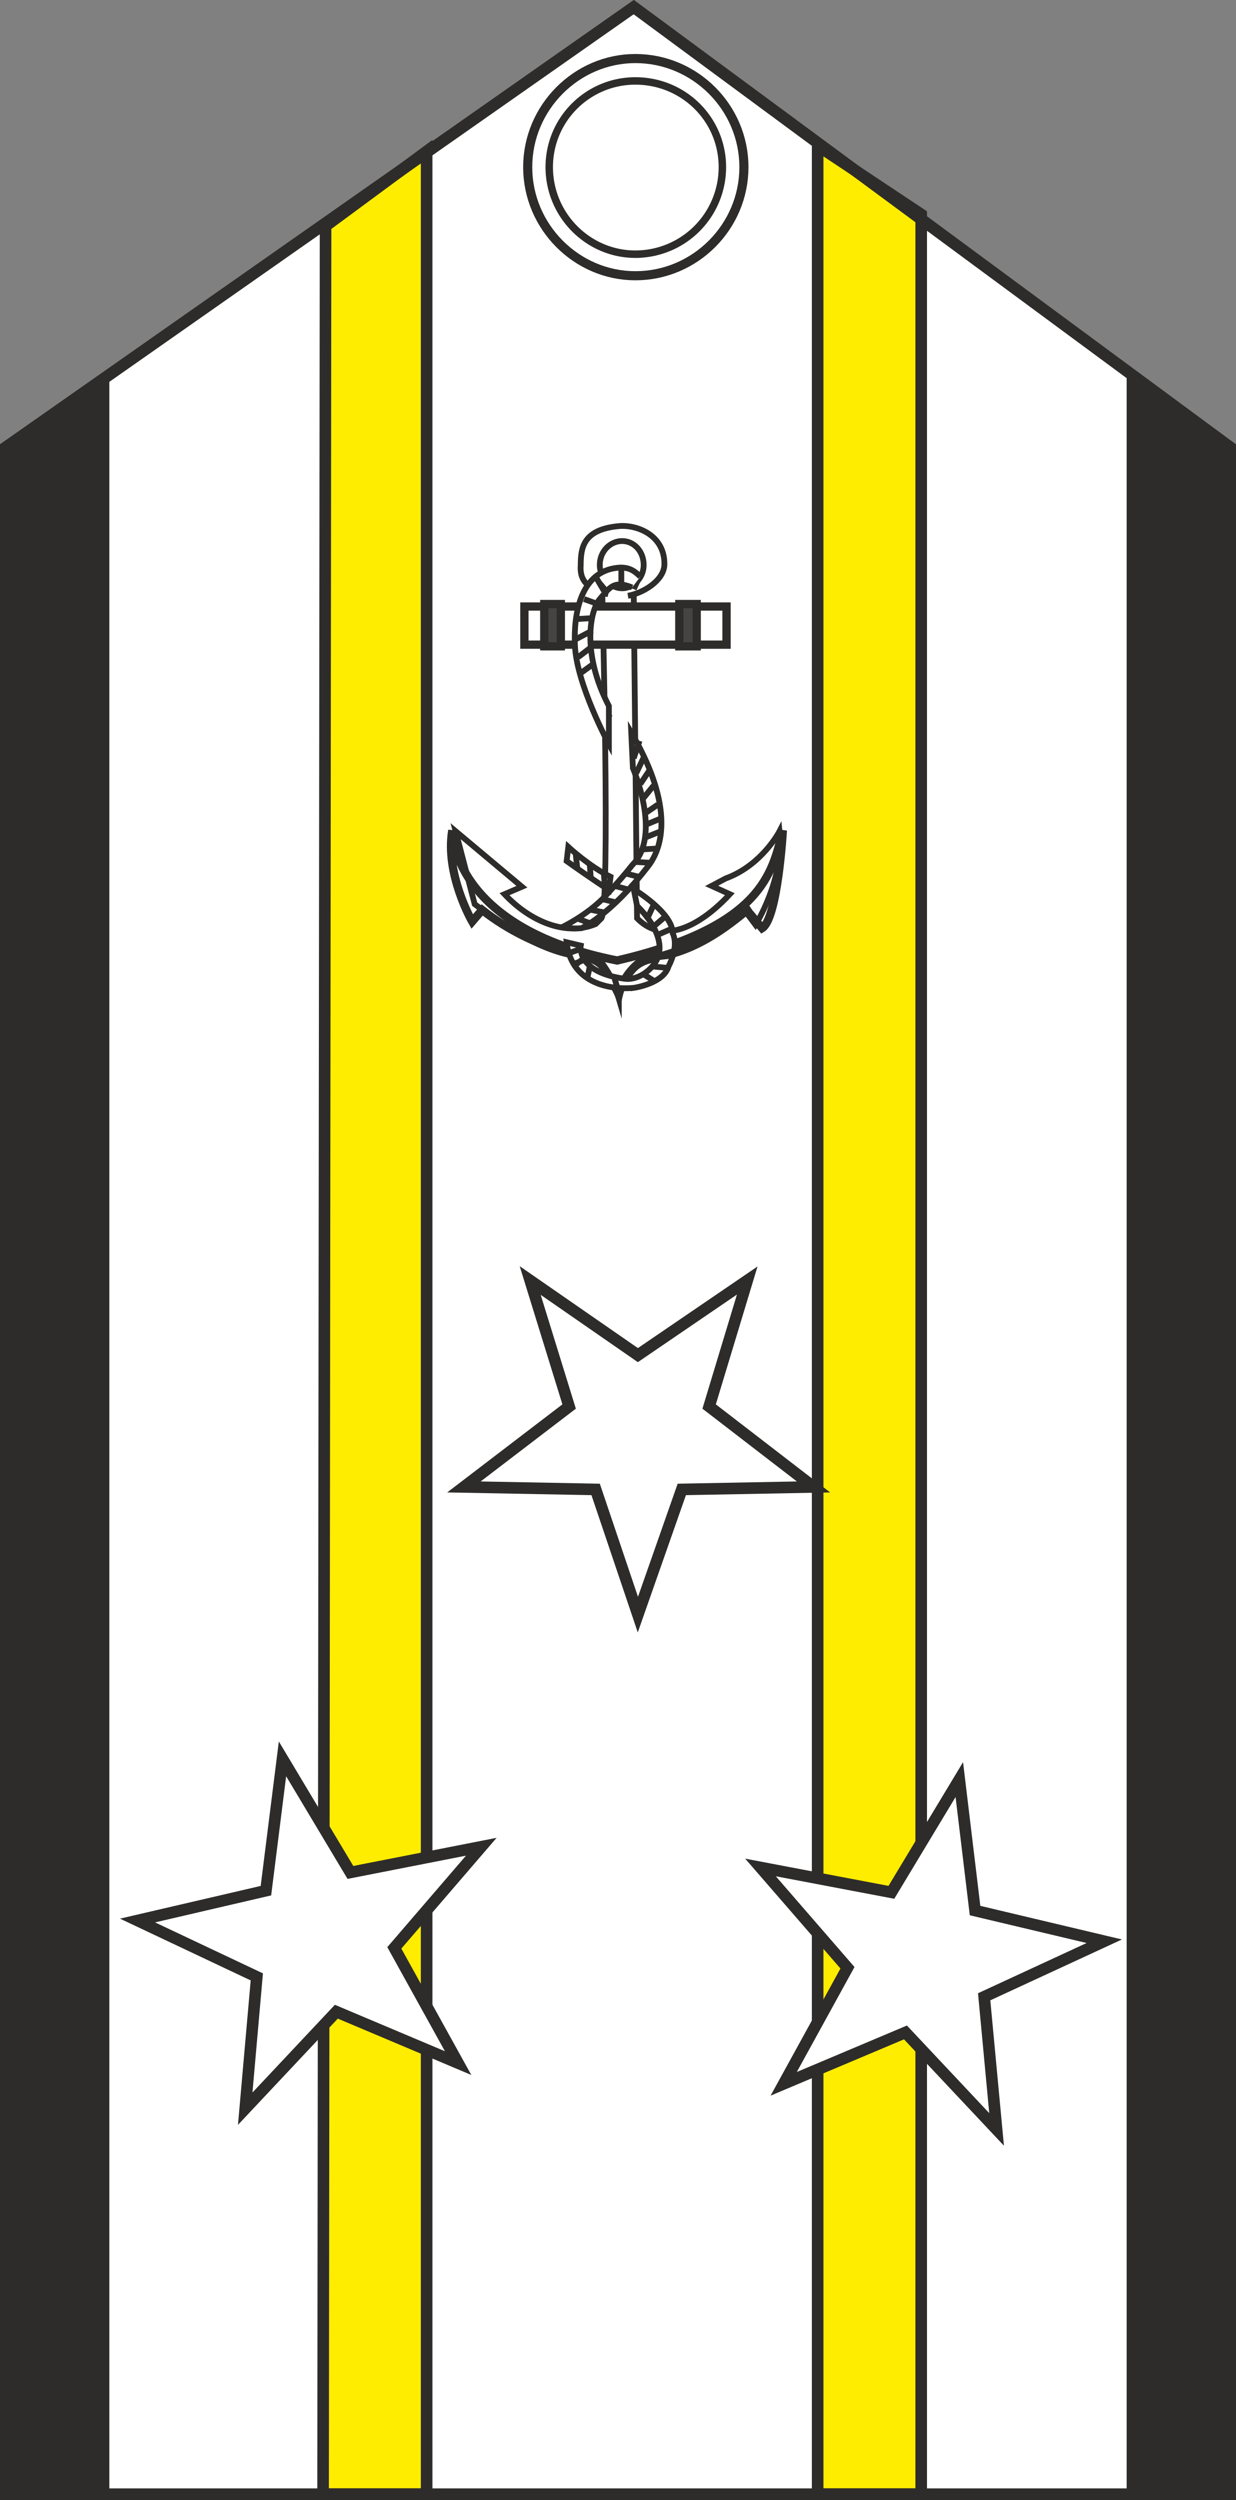
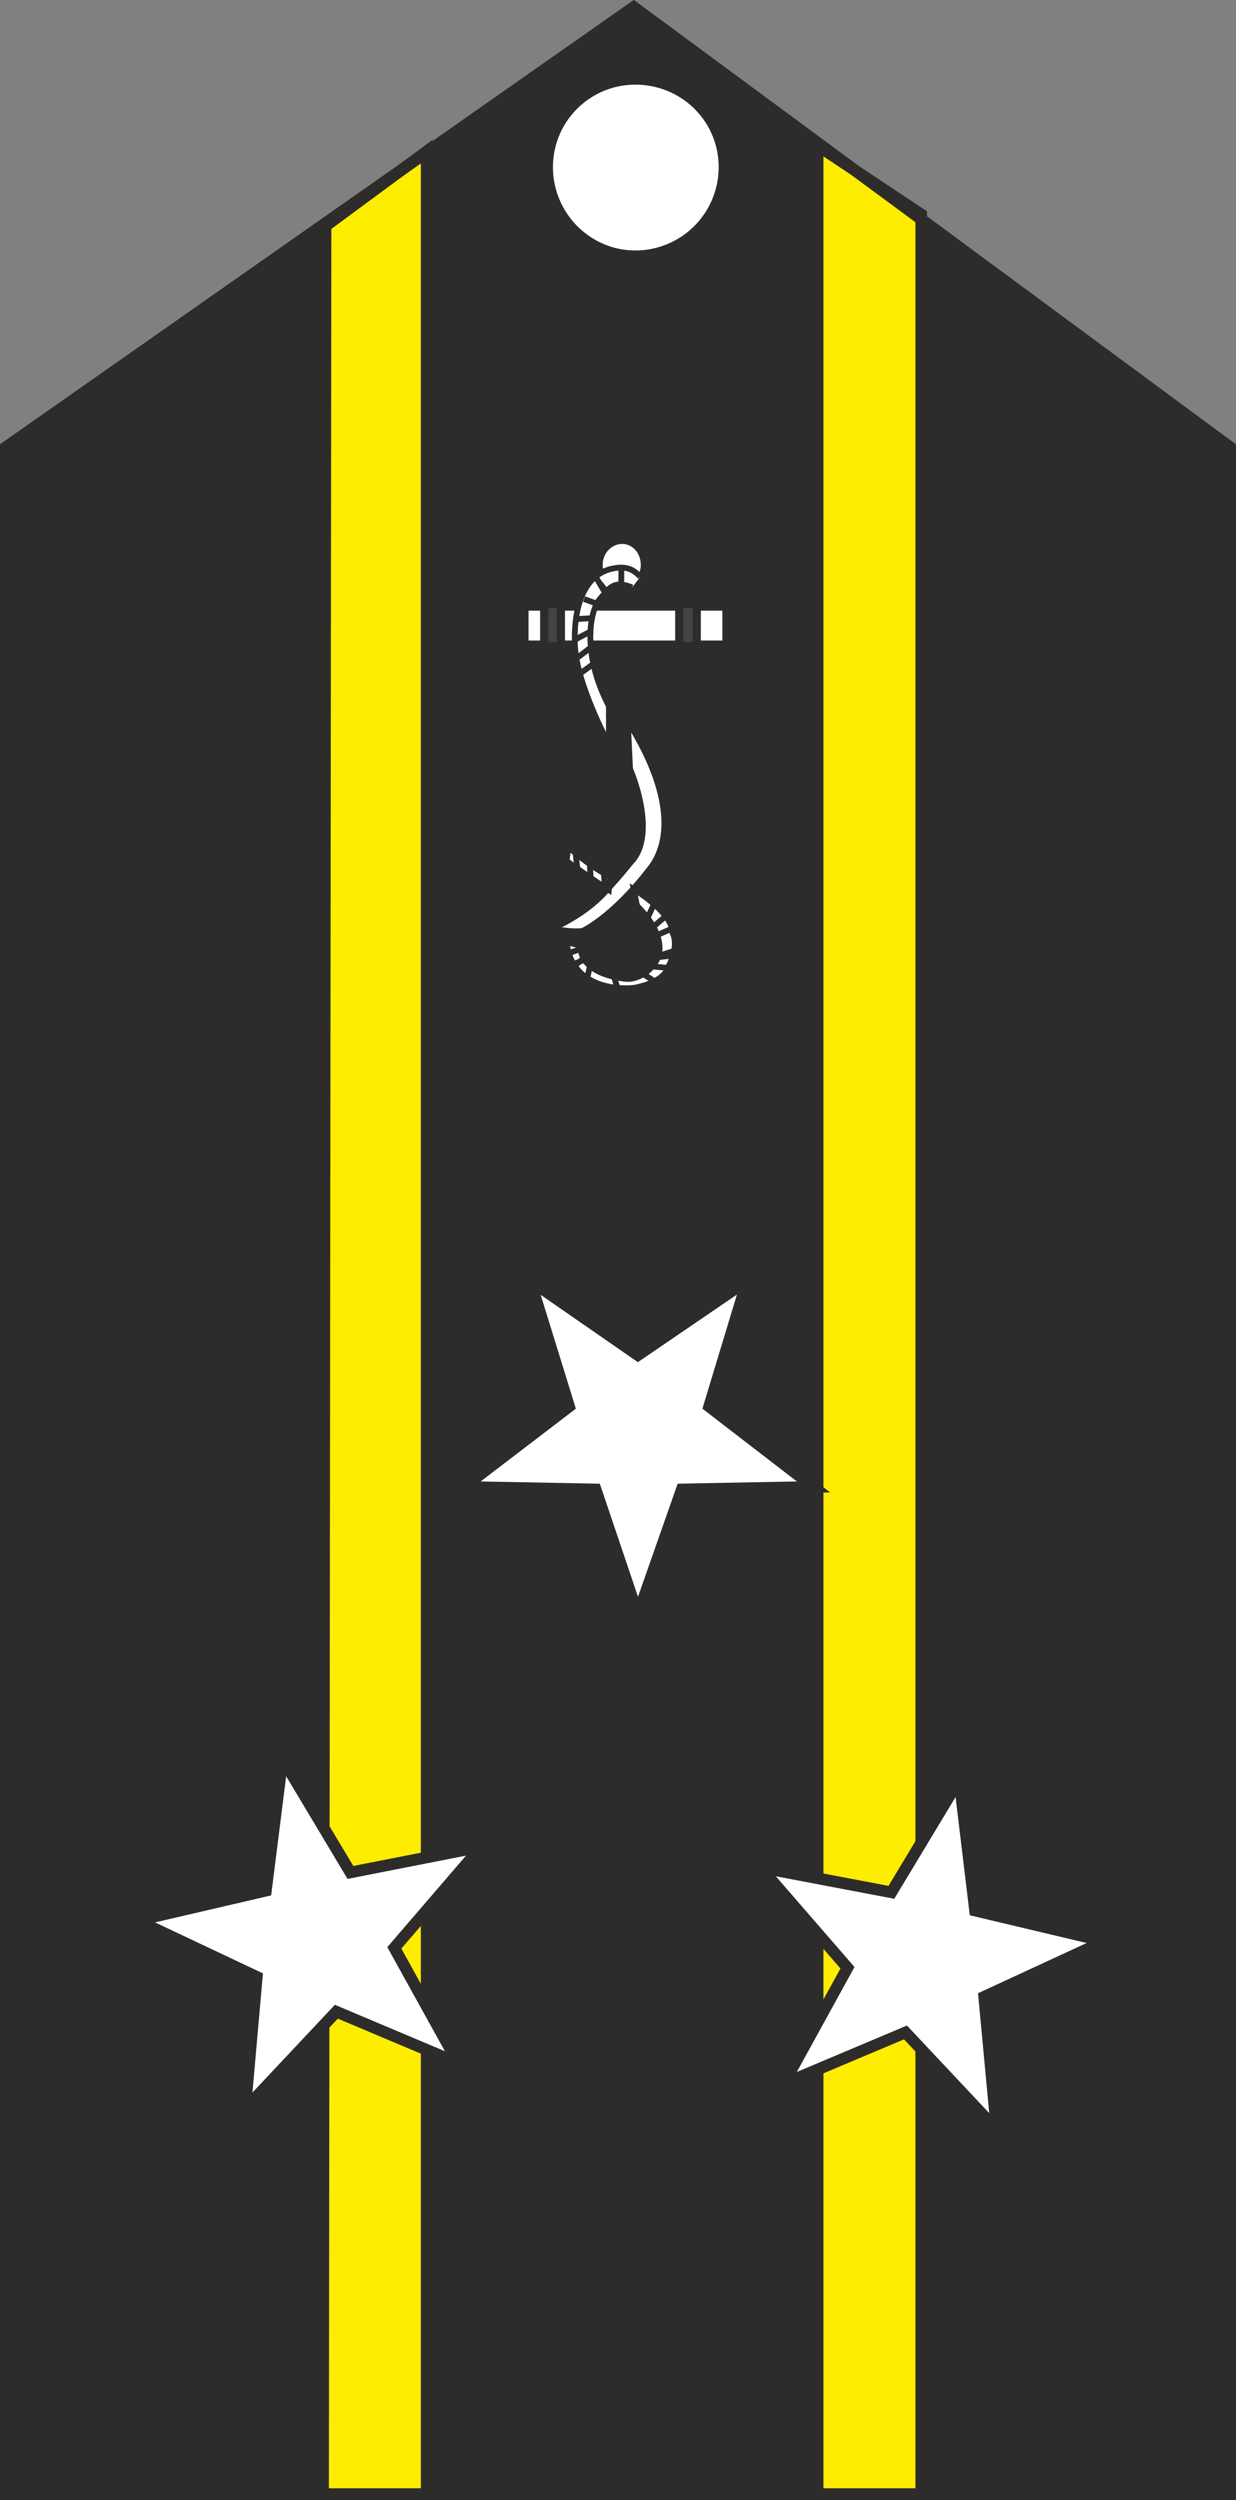
<svg xmlns="http://www.w3.org/2000/svg" height="289.5" viewBox="0 0 107.424 217.125" width="143.232">
  <rect x="0" y="0" width="107.424" height="217.125" fill="#808080" stroke="none" />
  <path style="fill:#2d2c2b;stroke:#2d2c2b;stroke-width:1.008;stroke-miterlimit:10.433" d="M244.43 528.945h106.416V351.177l-51.84-38.232-54.576 38.232z" transform="translate(-243.926 -312.324)" />
-   <path style="fill:#fff" d="M341.846 528.945V344.48l-42.84-31.536-45.576 31.968v184.032z" transform="translate(-243.926 -312.324)" />
  <path style="fill:#ffed00;stroke:#2d2c2b;stroke-width:1.008;stroke-miterlimit:10.433" d="M314.99 324.969v203.976h9v-198zm-42.768 6.984-.216 196.992h9V325.473z" transform="translate(-243.926 -312.324)" />
  <path style="fill:none;stroke:#2d2c2b;stroke-width:.792;stroke-miterlimit:10.433" d="M299.15 336.273c5.184 0 9.432-4.248 9.432-9.432s-4.248-9.432-9.432-9.432c-5.112 0-9.36 4.248-9.36 9.432s4.248 9.432 9.36 9.432z" transform="translate(-243.926 -312.324)" />
  <path style="fill:#fff;stroke:#2d2c2b;stroke-width:.648;stroke-miterlimit:10.433" d="M299.15 334.4a7.56 7.56 0 0 0 7.56-7.56c0-4.175-3.384-7.487-7.56-7.487-4.104 0-7.488 3.312-7.488 7.488s3.384 7.56 7.488 7.56z" transform="translate(-243.926 -312.324)" />
  <path style="fill:#fff;stroke:#2d2c2b;stroke-width:1.008;stroke-miterlimit:10.433" d="m285.758 472.713-11.376 2.232-5.904-9.864-1.44 11.448-11.16 2.592 10.368 4.896-1.008 11.448 7.92-8.424 10.584 4.464-5.544-10.008zm24.264 1.8 7.56 8.712-5.544 10.08 10.584-4.464 7.92 8.424-1.08-11.52 10.44-4.824-11.232-2.664-1.368-11.376-5.904 9.792zm-10.656-21.96 3.816-10.872 11.448-.216-9.072-6.984 3.312-10.944-9.504 6.48-9.36-6.48 3.384 10.944-9.144 6.984 11.448.216z" transform="translate(-243.926 -312.324)" />
-   <path style="fill:#fff" d="m308.726 391.497.864 1.152s2.52-3.96 2.088-8.136c0 0-1.512 2.952-4.68 4.104l-1.224.648 1.584.72c-1.656 1.8-5.328 4.896-8.064 2.088l-.288-28.08-.504.072c1.296-.216 3.096-1.296 3.168-2.664.072-2.592-2.376-3.528-3.96-3.384-3.096.288-3.312 1.872-3.312 3.384-.144 1.8 1.224 2.16 2.376 2.52l-.504-.072s.72 27.072-.072 28.224l-.504.504c-2.592 1.08-5.688-.216-7.92-2.592l1.512-.648-5.76-4.824 1.656 6.336c6.912 5.256 8.856 4.104 10.512 5.04 1.296.72 2.016 3.168 2.016 3.168v-.072s.576-2.232 1.944-2.952c1.368-.792 4.032-.144 9.216-4.536z" transform="translate(-243.926 -312.324)" />
  <path style="fill:none;stroke:#2d2c2b;stroke-width:.504;stroke-miterlimit:10.433" d="m308.726 391.497.864 1.152s2.52-3.96 2.088-8.136c0 0-1.512 2.952-4.68 4.104l-1.224.648 1.584.72c-1.656 1.8-5.328 4.896-8.064 2.088l-.288-28.08-.504.072c1.296-.216 3.096-1.296 3.168-2.664.072-2.592-2.376-3.528-3.96-3.384-3.096.288-3.312 1.872-3.312 3.384-.144 1.8 1.224 2.16 2.376 2.52l-.504-.072s.72 27.072-.072 28.224l-.504.504c-2.592 1.08-5.688-.216-7.92-2.592l1.512-.648-5.76-4.824 1.656 6.336c6.912 5.256 8.856 4.104 10.512 5.04 1.296.72 2.016 3.168 2.016 3.168v-.072s.576-2.232 1.944-2.952c1.368-.792 4.032-.144 9.216-4.536" transform="translate(-243.926 -312.324)" />
  <path style="fill:#fff;stroke:#2d2c2b;stroke-width:.72;stroke-miterlimit:10.433" d="M307.07 368.313V365h-17.568v3.312z" transform="translate(-243.926 -312.324)" />
  <path style="fill:#444;stroke:#2d2c2b;stroke-width:.72;stroke-miterlimit:10.433" d="M292.67 368.457v-3.672h-1.44v3.672zm11.808 0v-3.672h-1.512v3.672z" transform="translate(-243.926 -312.324)" />
  <path style="fill:none;stroke:#2d2c2b;stroke-width:.504;stroke-miterlimit:10.433" d="m299.006 363.489.504-1.08m-3.528 8.928-1.08 1.368m1.512.144-.792 1.512m1.296-.001-.648 1.513" transform="translate(-243.926 -312.324)" />
  <path style="fill:#fff" d="M292.886 392.865s.792.144 1.584.072c0 0 2.52-1.152 5.688-5.256 1.728-2.088 2.016-5.976-1.368-11.736l.144 3.096s2.52 5.76 0 8.352c-.144.144-.576.792-2.448 2.808-1.584 1.656-3.744 2.664-3.744 2.664z" transform="translate(-243.926 -312.324)" />
-   <path style="fill:none;stroke:#2d2c2b;stroke-width:.504;stroke-miterlimit:10.433" d="M292.886 392.865s.792.144 1.584.072c0 0 2.52-1.152 5.688-5.256 1.728-2.088 2.016-5.976-1.368-11.736l.144 3.096s2.52 5.76 0 8.352c-.144.144-.576.792-2.448 2.808-1.584 1.656-3.744 2.664-3.744 2.664m6.768-16.2-.504 1.512m.936-.217-.72 1.513m1.224-.36-.864 1.296m1.152.144-.936 1.152m1.296.504-1.152.792m1.368.432-1.224.504m1.296.576-1.44.576m1.008.936-1.224.072m.576 1.152-1.296-.072m.432 1.296-1.152-.288m.144 1.368-1.08-.288m.144 1.44-1.224-.288m.144 1.152-1.08-.216m-.144 1.152-1.152-.432m2.088 4.68v1.08m2.664-.576.72.864m1.728-2.736 1.152-.36m-1.08-.432 1.08-.648" transform="translate(-243.926 -312.324)" />
  <path style="fill:#fff;stroke:#2d2c2b;stroke-width:.504;stroke-miterlimit:10.433" d="M296.99 388.473c-1.8-.864-3.672-2.592-3.672-2.592l-.144 1.224c2.016 1.44 3.672 2.52 3.672 2.52z" transform="translate(-243.926 -312.324)" />
  <path style="fill:none;stroke:#2d2c2b;stroke-width:.504;stroke-miterlimit:10.433" d="m296.486 389.265-.072-1.08m-1.152.288-.072-1.008m-1.08.36-.144-1.296" transform="translate(-243.926 -312.324)" />
  <path style="fill:none;stroke:#2d2c2b;stroke-width:.72;stroke-miterlimit:10.433" d="m309.014 391.569-.144-.216s-4.824 4.104-8.64 4.104c0 0-1.944.864-2.52 3.24 0 0-1.584-3.24-2.088-3.096 0 0-5.112-.576-9.792-4.248l-.864 1.008s-2.376-4.104-1.728-7.92c0 0-.216 8.424 14.328 11.304 12.6-2.952 13.464-7.56 14.4-11.304 0 0-.432 7.632-1.8 8.496l-1.152-1.368" transform="translate(-243.926 -312.324)" />
  <path style="fill:#fff;stroke:#2d2c2b;stroke-width:.504;stroke-miterlimit:10.433" d="M299.006 398.12c-2.376.217-5.472-.575-5.832-3.96l1.224.289s-.432 2.304 3.816 2.88c1.008.144 2.232-.576 2.808-1.656.504-1.008.288-2.664-1.728-4.68l-.288-1.44s3.384 2.016 3.384 3.816c.576 1.224-.36 2.88-.36 2.88-.432 1.512-3.024 1.872-3.024 1.872z" transform="translate(-243.926 -312.324)" />
  <path style="fill:none;stroke:#2d2c2b;stroke-width:.504;stroke-miterlimit:10.433" d="m301.238 395.313 1.152-.36m-1.656-2.16 1.008-.864m-1.512.071.504-1.08m-6.336 3.817-1.008.36m1.296.432-.792.648m1.296.072-.216 1.008m2.304-.144.288.936m2.232-1.152 1.008.648m.288-4.032 1.152-.504m-1.728 3.24 1.512.144m-.936-.936 1.296-.144m-1.152.072 1.152-.36m-7.632.648-.936.36" transform="translate(-243.926 -312.324)" />
  <path style="fill:#fff;stroke:#2d2c2b;stroke-width:.504;stroke-miterlimit:10.433" d="M297.998 363.417c1.008 0 1.872-.936 1.872-2.016 0-1.224-.864-2.088-1.872-2.088s-1.944.864-1.944 2.088c0 1.08.936 2.016 1.944 2.016z" transform="translate(-243.926 -312.324)" />
  <path style="fill:#fff" d="M299.582 362.409c-.504-.504-.936-.792-1.728-.792-3.168.144-4.104 3.384-3.96 6.768.144 3.384 2.952 8.568 2.952 8.568v-3.312c-2.376-4.536-1.656-8.28-.792-9.288.864-1.008 1.224-1.656 2.808-1.008z" transform="translate(-243.926 -312.324)" />
  <path style="fill:none;stroke:#2d2c2b;stroke-width:.504;stroke-miterlimit:10.433" d="M299.582 362.409c-.504-.504-.936-.792-1.728-.792-3.168.144-4.104 3.384-3.96 6.768.144 3.384 2.952 8.568 2.952 8.568v-3.312c-2.376-4.536-1.656-8.28-.792-9.288.864-1.008 1.224-1.656 2.808-1.008m-.936-.216v-1.512m-1.224 2.16-.648-.792m-.36 1.728-1.008-.36m.72 1.656-1.224.072m1.224 1.008-1.512.792m1.512.576-1.224.936m1.44.504-1.296.936m2.088-7.2-.72-1.224" transform="translate(-243.926 -312.324)" />
  <path style="fill:none;stroke:#2d2c2b;stroke-width:1.008;stroke-miterlimit:10.433" d="M244.43 528.945h106.416V351.177l-51.84-38.232-54.576 38.232z" transform="translate(-243.926 -312.324)" />
</svg>